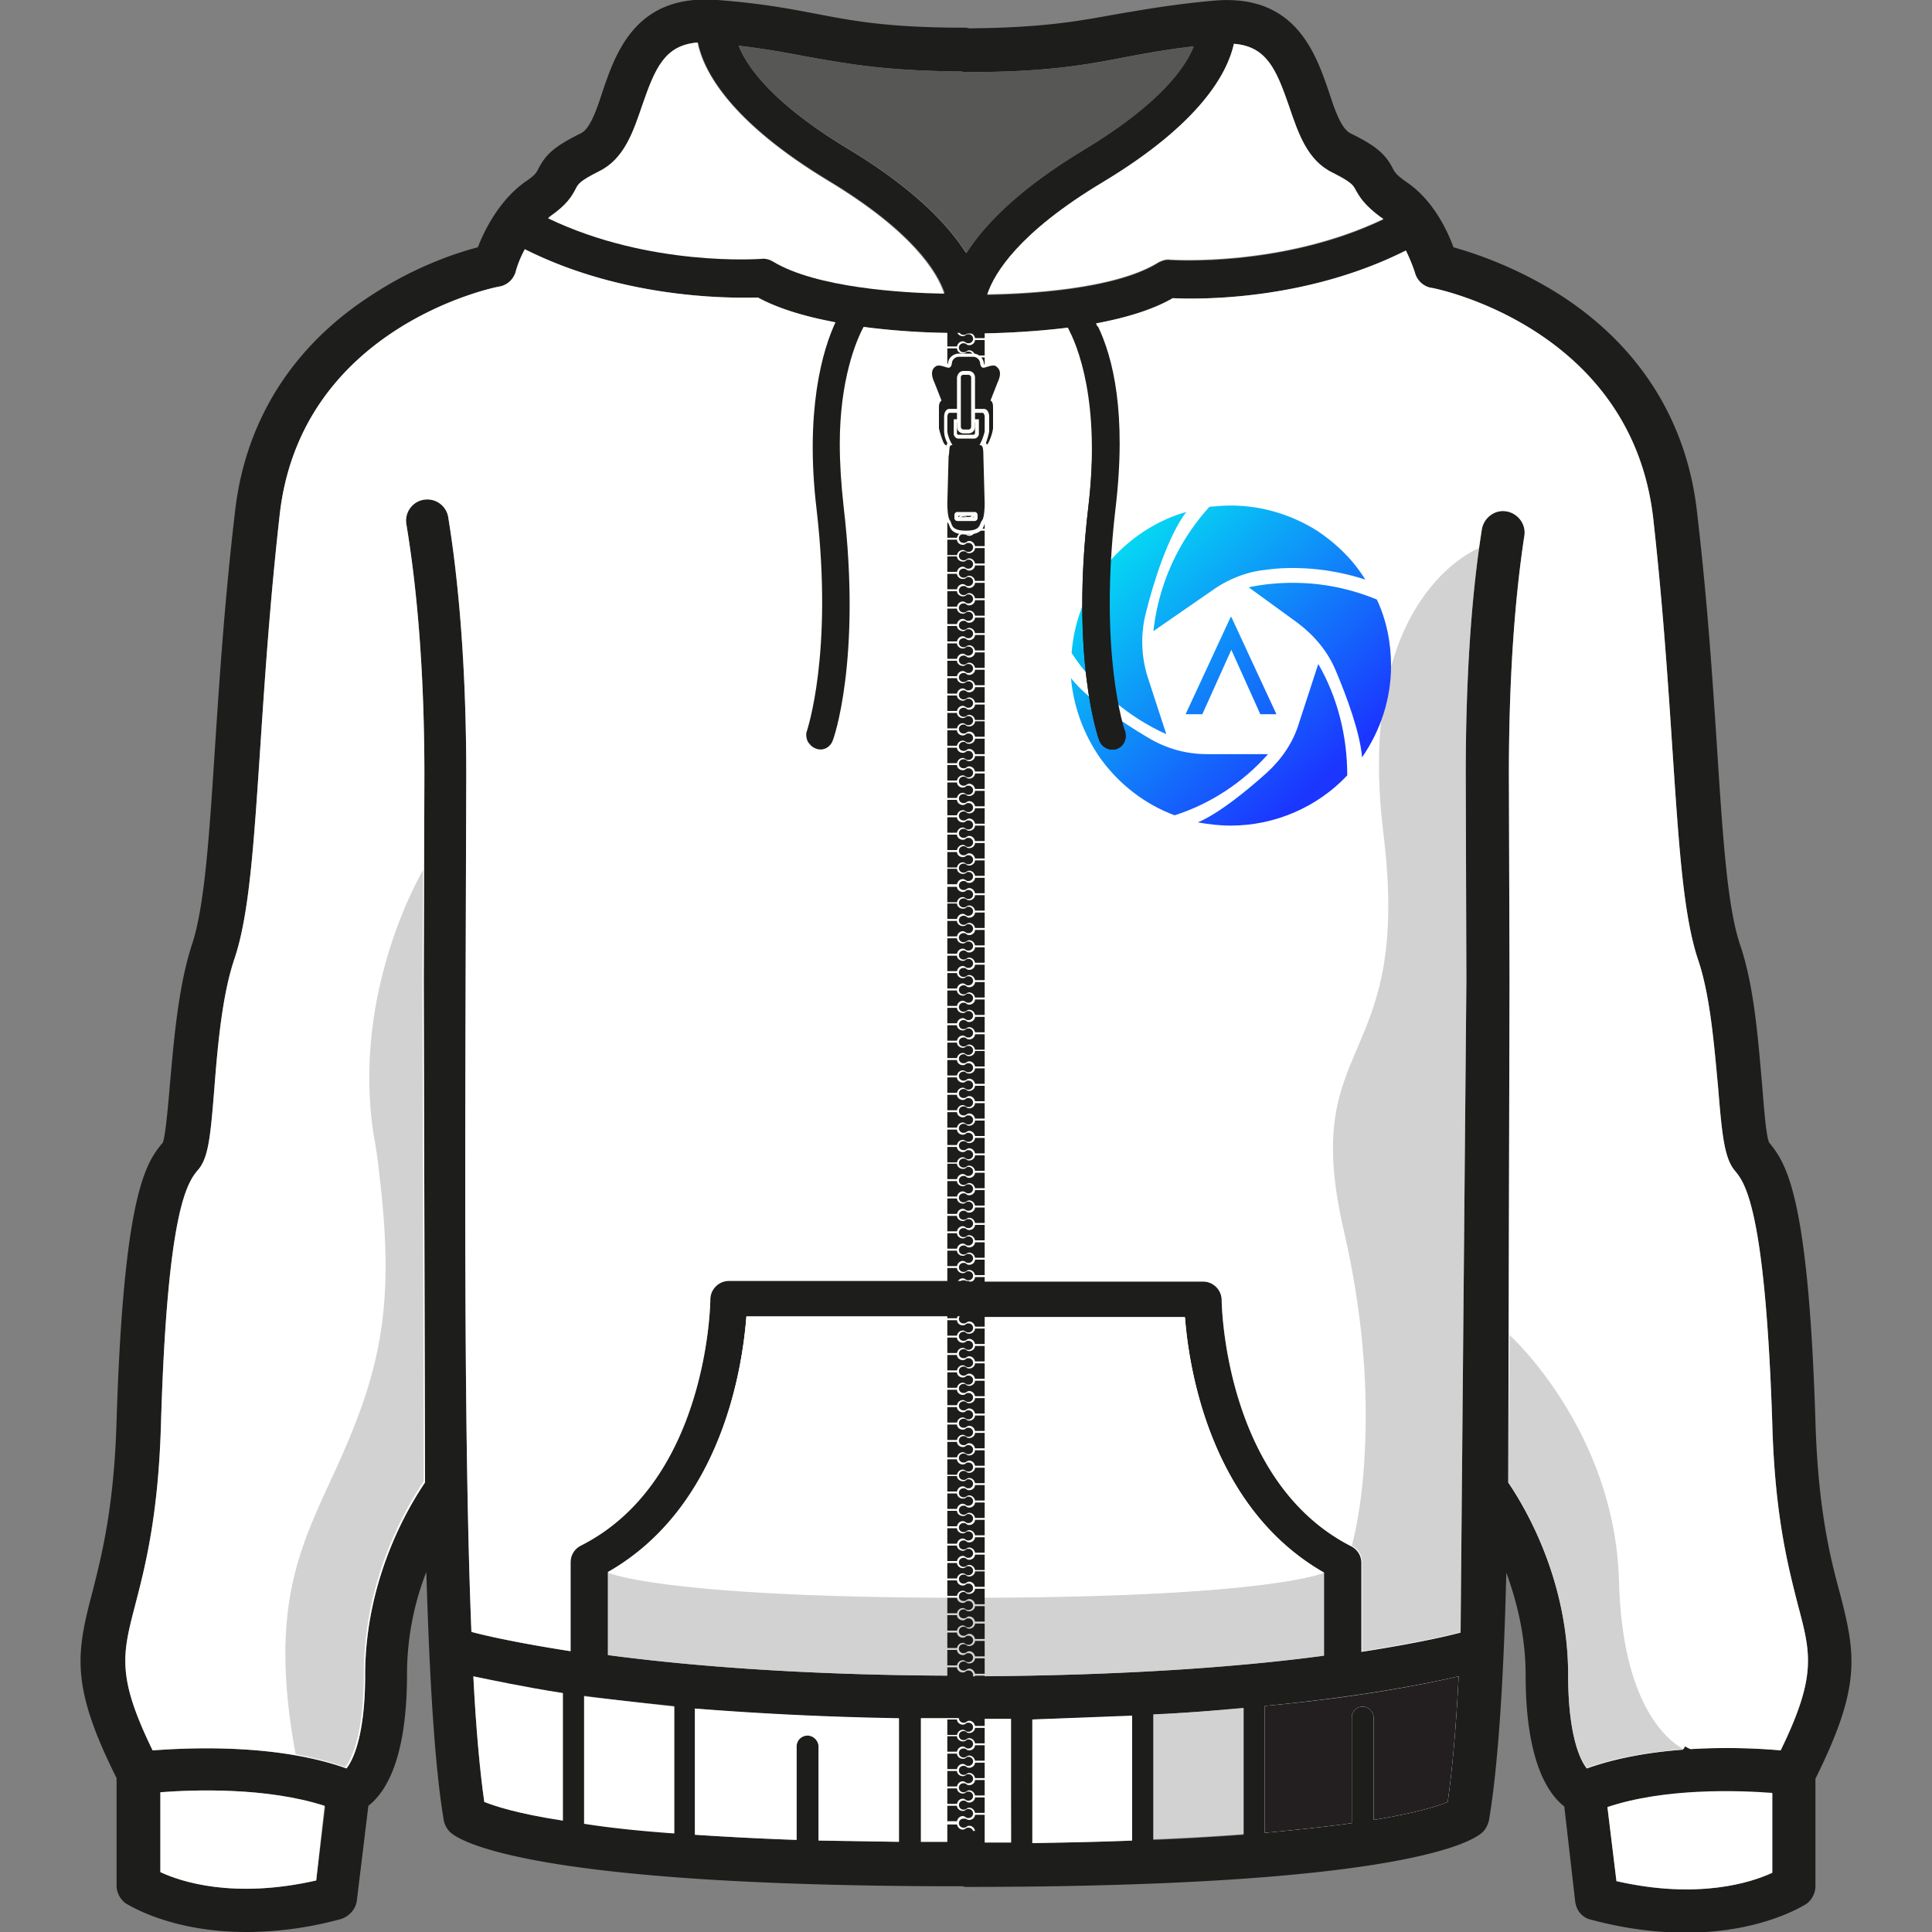
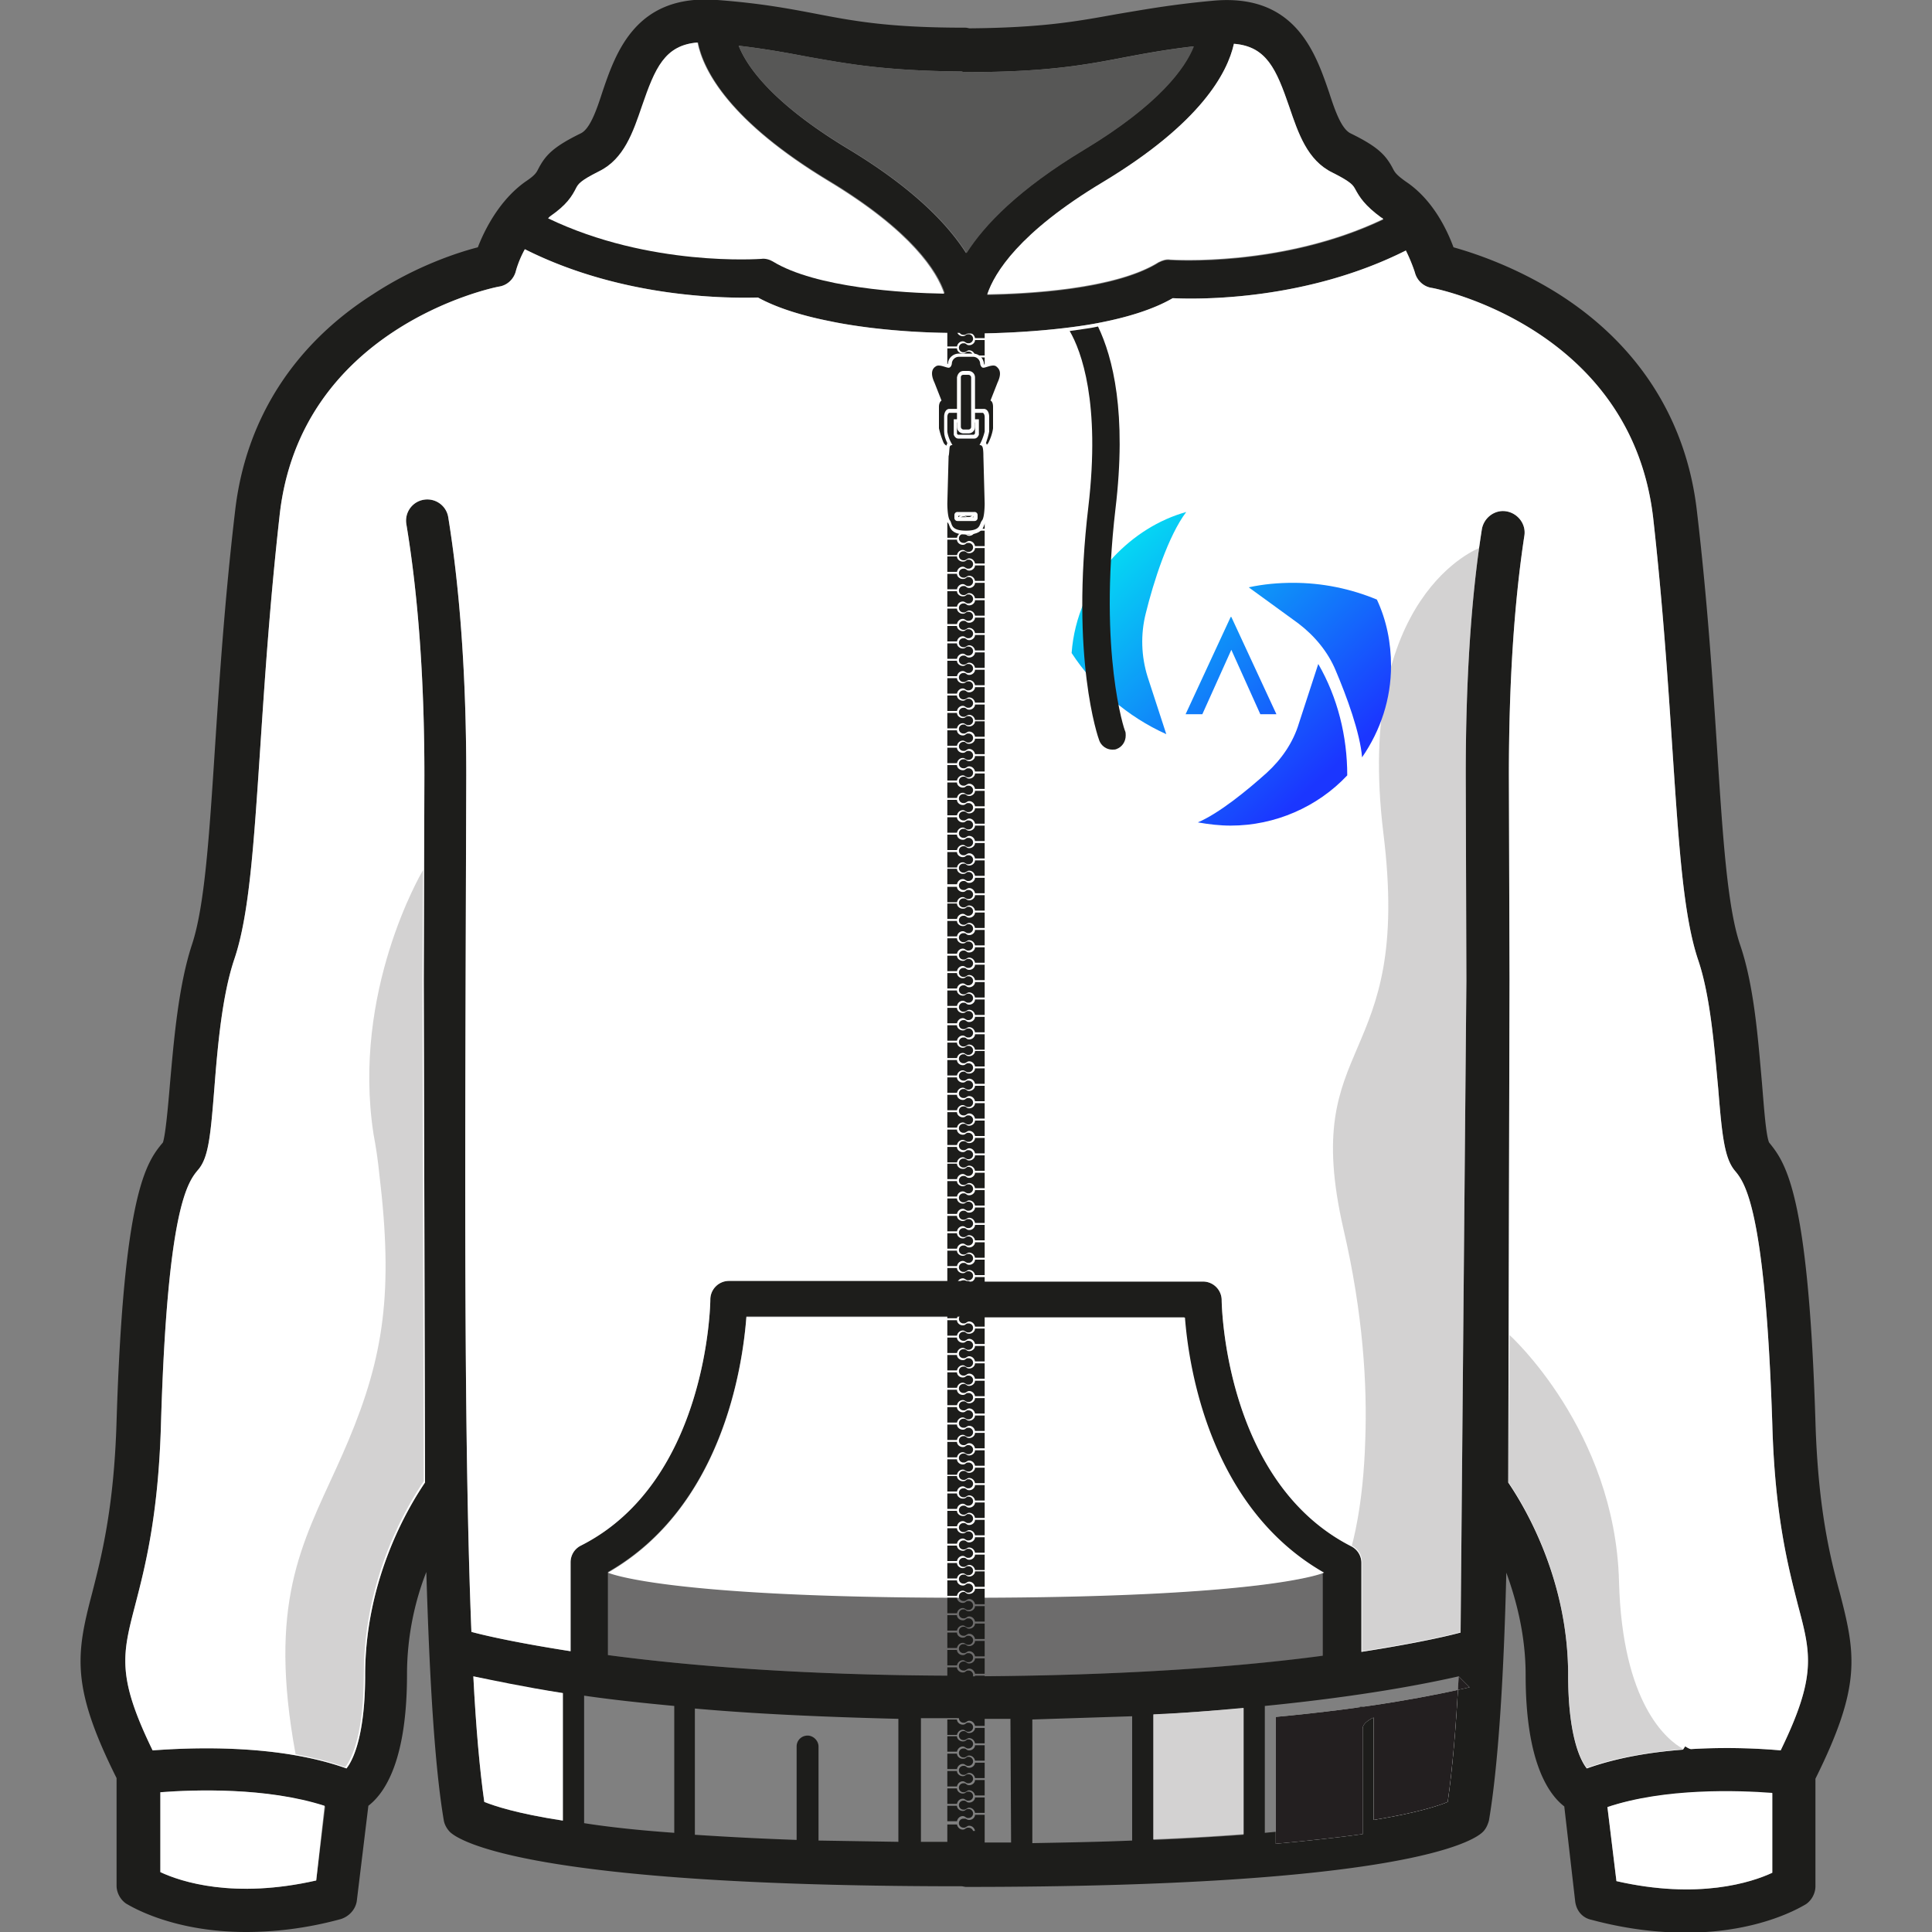
<svg xmlns="http://www.w3.org/2000/svg" xmlns:xlink="http://www.w3.org/1999/xlink" viewBox="0 0 300 300">
  <rect x="0" y="0" width="300" height="300" fill="#808080" stroke="none" />
  <style>.I{fill:#fff}.J{fill-rule:evenodd}.K{fill:#1d1d1b}.L{enable-background:new}.M{fill:#231f20}</style>
  <g class="K">
    <path d="M149.4 51.5h-.9c-2.4 0-7.6-.1-13.2-.8 3.6.4 8.5.8 14.7.8-.2.1-.4 0-.6 0zm0 0h-.9c-2.4 0-7.6-.1-13.2-.8 3.6.4 8.5.8 14.7.8-.2.1-.4 0-.6 0zm0 0h-.9c-2.4 0-7.6-.1-13.2-.8 3.6.4 8.5.8 14.7.8-.2.1-.4 0-.6 0z" />
    <path d="M285.7 247.4c-1.5-5.5-3.4-13.1-3.8-26.7-1.1-35.4-4.6-40.1-7.2-43.3-.5-1.2-.8-5.6-1.1-9.2-.6-6.7-1.2-15.1-3.4-21.5-2-5.9-2.7-16.9-3.6-30.9-.7-10.7-1.5-22.8-3.1-36.4-1.6-14.1-9-25.8-21.4-33.7-6.8-4.3-13.2-6.4-16.4-7.3-1-2.7-3.2-7.4-7.4-10.2-1.4-1-1.7-1.4-2-2-1.1-2.1-2.3-3.4-6.6-5.5-1.4-.7-2.4-3.5-3.3-6.3C204.3 8.3 201.2-1 188.5.1c-6.6.6-10.9 1.4-15.1 2.1-6.1 1.1-11.4 2.1-22.8 2.2-.2 0-.4-.1-.7-.1-11.8 0-17.2-1-23.4-2.2-4.2-.8-8.5-1.6-15.1-2.1-12.7-1-15.8 8.2-17.9 14.4-.9 2.8-1.9 5.6-3.3 6.3-4.3 2.1-5.5 3.4-6.6 5.5-.3.6-.5 1-2 2-4.1 2.9-6.4 7.6-7.4 10.2-3.1.8-9.6 2.9-16.3 7.3-12.4 7.9-19.8 19.6-21.4 33.7-1.6 13.6-2.4 25.7-3.1 36.4-.9 13.9-1.6 24.9-3.6 30.9-2.1 6.4-2.8 14.8-3.4 21.5-.3 3.6-.7 8-1.1 9.2-2.6 3.1-6.1 7.8-7.2 43.3-.4 13.6-2.4 21.2-3.8 26.7-2.5 9.5-3.3 14.5 3.8 28.7v16.7c0 1.1.6 2.2 1.5 2.8.4.2 6.9 4.4 18.6 4.4 4.2 0 9.2-.5 14.7-2 1.3-.4 2.3-1.5 2.5-2.8l1.8-14.8c2.6-2 6-7.1 6-20.4 0-6.1 1.3-11.6 3-15.9.5 16.7 1.3 30.2 2.7 38.5.1.7.5 1.4 1 1.9 1.5 1.4 12.6 8.4 79.4 8.4.2 0 .5.1.7.1 67.4 0 78.5-7 80.1-8.4.6-.5.9-1.2 1.1-1.9 1.4-8.2 2.3-21.8 2.7-38.5 1.6 4.4 3 9.8 3 15.9 0 13.2 3.4 18.4 6 20.4l1.7 14.8c.2 1.4 1.1 2.5 2.5 2.8 5.6 1.5 10.5 2 14.7 2 11.7 0 18.2-4.2 18.6-4.4.9-.6 1.5-1.7 1.5-2.8v-16.7c7.1-14.3 6.3-19.2 3.8-28.8zM191.6 6.8c5.1.4 6.6 4 8.6 9.8 1.4 4.1 2.8 8.3 6.7 10.2 3 1.5 3.2 2 3.5 2.5.7 1.3 1.5 2.6 4.1 4.5l.3.3c-15.7 7.5-32.9 6.3-33.1 6.3-.6-.1-1.2.1-1.8.4-6.7 4.2-20.4 4.9-26.6 5 1.1-3.3 4.9-9.6 17.9-17.4 15.3-9.3 19.4-17.1 20.4-21.6zm-66.3 2c6.2 1.1 12 2.2 24 2.3.2.1.5.1.7.1 12.4 0 18.4-1.1 24.6-2.3 3.2-.6 6.4-1.2 10.7-1.7-1.3 3.3-5.3 9-17.1 16.1-10.1 6.1-15.4 11.6-18.2 16-2.8-4.4-8.1-10-18.2-16.1C120 16.1 116 10.4 114.7 7.1c4.2.5 7.5 1.1 10.6 1.7zM85.5 33.6c2.6-1.8 3.4-3.1 4.1-4.5.3-.5.5-1 3.5-2.5 3.9-1.9 5.3-6.1 6.7-10.2 2-5.8 3.5-9.4 8.6-9.8.9 4.5 5.1 12.3 20.4 21.5 12.9 7.8 16.8 14.1 17.9 17.4-6.3-.1-19.9-.9-26.6-5-.5-.3-1.2-.5-1.8-.4-.2 0-17.3 1.3-33.1-6.3.1 0 .2-.1.3-.2zM49.1 292c-12.8 2.9-21 .2-24.2-1.3v-12.4c5.2-.4 16.6-.8 25.6 2.2L49.1 292zm38.3-9.3c-7.2-1.1-10.7-2.3-12.2-2.9-.7-4.9-1.3-11.6-1.7-19.5 3 .7 7.6 1.7 13.9 2.6v19.8h0zm17.3 1.9c-5.6-.4-10.2-.9-14-1.5v-19.8c4.1.6 8.7 1.1 14 1.6v19.7zM94.4 257v-12.9c17.7-10.1 20.9-31.8 21.5-39.7h33.4c.2.1.4.1.6.1h34c.6 7.9 3.8 29.5 21.5 39.7v12.9c-12.7 1.7-30.8 3.1-54.9 3.2-.2 0-.4-.1-.7-.1-24.3 0-42.6-1.5-55.4-3.2zm45.2 29l-12.5-.2v-14.6c0-.9-.8-1.7-1.7-1.7s-1.7.7-1.7 1.7v14.5a501.89 501.89 0 0 1-15.8-.8v-19.6c8.9.8 19.4 1.3 31.6 1.6V286zm17.4.1h-6.3c-.2 0-.4-.1-.7-.1h-7v-19.2h6.3c.2 0 .5.1.7.1h6.9l.1 19.2h0zm18.8-.3c-4.7.2-9.9.3-15.5.4V267l15.5-.5v19.3zm17.3-.9a401.79 401.79 0 0 1-14 .8v-19.4l14-1v19.6zm31.7-5.1c-1.4.6-4.8 1.7-11.5 2.8v-15.9c0-.9-.8-1.7-1.7-1.7s-1.7.7-1.7 1.7v16.4c-3.6.5-8.1 1-13.5 1.5v-19.7c15.1-1.5 24.8-3.4 30.1-4.6-.4 7.9-1 14.6-1.7 19.5zm50.4 11c-3.2 1.5-11.5 4.2-24.2 1.3l-1.4-11.5c9-2.9 20.3-2.5 25.6-2.1v12.3zm1.3-19c-5.5-.5-19.2-1.1-30.1 2.8-1.2-1.5-2.9-5.6-2.9-14.5 0-15.2-7-26.5-9.3-29.9l.2-78-.1-31.8c0-14.2.8-26.7 2.4-37.2.3-1.8-1-3.5-2.8-3.8s-3.5 1-3.8 2.8c-1.7 10.8-2.5 23.6-2.5 38.2l.1 31.9-.9 101.2c-2.6.7-7.7 1.8-15.4 3v-13.8c0-1.1-.6-2.1-1.6-2.6-19.8-10.1-20.1-38-20.1-38.2 0-1.6-1.3-2.9-2.9-2.9h-36.2c-.2-.1-.4-.1-.6-.1h-36.8c-1.6 0-2.9 1.3-2.9 2.9 0 .3-.3 28.2-20.1 38.2-1 .5-1.6 1.5-1.6 2.6v13.8c-7.7-1.2-12.8-2.3-15.4-3-1.1-27.2-1-65.8-.9-101.2l.1-31.8c0-15.4-1-29-2.8-40.1-.3-1.8-2-3-3.8-2.7s-3 2-2.7 3.8c1.8 10.8 2.8 23.9 2.8 39l-.1 31.8.2 78c-2.3 3.4-9.3 14.7-9.3 29.9 0 8.9-1.7 13-2.9 14.5-10.9-3.9-24.7-3.2-30.1-2.8-5.6-11.5-4.7-14.9-2.7-22.6 1.5-5.8 3.6-13.8 4-28.2 1-33.7 4.2-37.5 5.8-39.4s1.9-5.3 2.5-12.8c.5-6.4 1.2-14.3 3.1-19.9 2.3-6.8 3-17.6 4-32.6.7-10.6 1.5-22.7 3-36.1C46.5 51 76.3 44.7 77.5 44.5c1.3-.2 2.3-1.2 2.6-2.4 0 0 .4-1.6 1.4-3.4 15.5 7.8 32.1 7.6 36.2 7.5 3.1 1.7 7.2 2.9 11.3 3.7 0 0 2.2.5 6.2 1a112.72 112.72 0 0 0 13.2.8h.9c.2 0 .4.1.5.1 13.1 0 21-1.7 21-1.7 4.1-.8 8.2-2 11.3-3.8 4.1.2 20.7.4 36.2-7.4.9 1.8 1.4 3.4 1.4 3.4.3 1.2 1.3 2.2 2.6 2.4s31 6.5 34.4 35.7c1.5 13.4 2.3 25.5 3 36.1 1 15 1.7 25.8 4 32.6 1.9 5.6 2.5 13.6 3.1 19.9.6 7.5 1 10.9 2.6 12.8 1.5 1.8 4.7 5.7 5.8 39.3.4 14.4 2.5 22.3 4 28.2 2 7.5 2.9 11-2.7 22.5z" />
  </g>
  <path d="M214.8 34c-15.7 7.5-32.9 6.3-33.1 6.3-.6-.1-1.2.1-1.8.4-6.7 4.2-20.4 4.9-26.6 5 1.1-3.3 4.9-9.6 17.9-17.4 15.3-9.2 19.4-17 20.4-21.5 5.1.4 6.6 4 8.6 9.8 1.4 4.1 2.8 8.3 6.7 10.2 3 1.5 3.2 2 3.5 2.5.7 1.3 1.5 2.6 4.1 4.5.1 0 .2.1.3.2z" class="I" />
  <path d="M185.4 7.2c-1.3 3.3-5.3 9-17.1 16.1-10.1 6.1-15.4 11.6-18.2 16-2.8-4.4-8.1-10-18.2-16.1C120 16.1 116 10.4 114.7 7.1c4.3.5 7.5 1.1 10.7 1.7 6.2 1.1 12 2.2 24 2.3.2.1.5.1.7.1 12.4 0 18.4-1.1 24.6-2.3 3.1-.6 6.4-1.2 10.7-1.7z" fill="#575756" />
  <g class="I">
    <path d="M146.6 45.6c-6.3-.1-19.9-.9-26.6-5-.5-.3-1.2-.5-1.8-.4-.2 0-17.3 1.3-33.1-6.3l.3-.3c2.6-1.8 3.4-3.1 4.1-4.5.3-.5.5-1 3.5-2.5 3.9-1.9 5.3-6.1 6.7-10.2 2-5.8 3.5-9.4 8.6-9.8.9 4.5 5.1 12.3 20.3 21.5 13.1 7.9 16.9 14.2 18 17.5zm128.6 232.8v12.4c-3.2 1.5-11.5 4.2-24.2 1.3l-1.4-11.5c8.9-3 20.3-2.6 25.6-2.2zm-224.8 2L49.1 292c-12.8 2.9-21 .2-24.2-1.3v-12.4c5.2-.4 16.5-.8 25.5 2.1zm37-17.5v19.8c-7.2-1.1-10.7-2.3-12.2-2.9-.7-4.9-1.3-11.6-1.7-19.5 3 .6 7.6 1.6 13.9 2.6z" />
    <use xlink:href="#H" />
    <path d="M193.1 265.2v19.6a401.79 401.79 0 0 1-14 .8v-19.4c5.1-.2 9.7-.6 14-1z" />
  </g>
  <g class="M L">
    <use xlink:href="#H" opacity=".2" />
    <path d="M193.1 265.2v19.6a401.79 401.79 0 0 1-14 .8v-19.4c5.1-.2 9.7-.6 14-1z" opacity=".2" />
  </g>
-   <path d="M175.8 266.4v19.4c-4.7.2-9.9.3-15.5.4V267l15.5-.6zm-18.8.5v19.2h-6.3c-.2 0-.4-.1-.7-.1h-7v-19.2h6.3c.2 0 .5.1.7.1h7zm-52.3-1.9v19.7c-5.6-.4-10.2-.9-14-1.5v-19.8l14 1.6zm34.9 1.8V286l-12.5-.2v-14.6c0-.9-.8-1.7-1.7-1.7s-1.7.7-1.7 1.7v14.5a501.89 501.89 0 0 1-15.8-.8v-19.6c9 .7 19.5 1.3 31.7 1.5zm66-22.6v12.9c-12.7 1.7-30.8 3.1-54.9 3.2-.2 0-.4-.1-.7-.1-24.4 0-42.8-1.5-55.6-3.2v-12.9c17.7-10.1 20.9-31.8 21.5-39.7h33.5c.2.1.4.1.6.1h34c.6 7.9 3.9 29.6 21.6 39.7z" class="I" />
  <path d="M205.6 244.2v12.9c-12.7 1.7-30.8 3.1-54.9 3.2-.2 0-.4-.1-.7-.1-24.4 0-42.8-1.5-55.6-3.2v-12.9s8.4 3.9 55.6 3.9c47.1.1 55.6-3.8 55.6-3.8z" opacity=".2" class="L M" />
  <path d="M205.6 244.2s-8.4 3.9-55.6 3.9-55.6-3.9-55.6-3.9c17.7-10.1 20.9-31.8 21.5-39.7h33.5c.2.1.4.1.6.1h34c.6 7.8 3.9 29.5 21.6 39.6zm70.9 27.6c-5.5-.5-19.2-1.1-30.1 2.8-1.2-1.5-2.9-5.6-2.9-14.5 0-15.2-7-26.5-9.3-29.9l.2-78-.1-31.8c0-14.2.8-26.7 2.4-37.2.3-1.8-1-3.5-2.8-3.8s-3.5 1-3.8 2.8c-1.7 10.8-2.5 23.6-2.5 38.2l.1 31.9-.9 101.2c-2.6.7-7.7 1.8-15.4 3v-13.8c0-1.1-.6-2.1-1.6-2.6-19.8-10.1-20.1-38-20.1-38.2 0-1.6-1.3-2.9-2.9-2.9h-36.2c-.2-.1-.4-.1-.6-.1h-36.8c-1.6 0-2.9 1.3-2.9 2.9 0 .3-.3 28.2-20.1 38.2-1 .5-1.6 1.5-1.6 2.6v13.8c-7.7-1.2-12.8-2.3-15.4-3-1.1-27.2-1-65.8-.9-101.2l.1-31.8c0-15.4-1-29-2.8-40.1-.3-1.8-2-3-3.8-2.7s-3 2-2.7 3.8c1.8 10.8 2.8 23.9 2.8 39l-.1 31.8.2 78c-2.3 3.4-9.3 14.7-9.3 29.9 0 8.9-1.7 13-2.9 14.5-10.9-3.9-24.7-3.2-30.1-2.8-5.6-11.5-4.7-14.9-2.7-22.6 1.5-5.8 3.6-13.8 4-28.2 1-33.7 4.2-37.5 5.8-39.4s1.9-5.3 2.5-12.8c.5-6.4 1.2-14.3 3.1-19.9 2.3-6.8 3-17.6 4-32.6.7-10.6 1.5-22.7 3-36.1C46.5 51 76.3 44.7 77.5 44.5c1.3-.2 2.3-1.2 2.6-2.4 0 0 .4-1.6 1.4-3.4 15.5 7.8 32.1 7.6 36.2 7.5 3.1 1.7 7.2 2.9 11.3 3.7 0 0 2.2.5 6.2 1a112.72 112.72 0 0 0 13.2.8h.9c.2 0 .4.1.5.1 13.1 0 21-1.7 21-1.7 4.1-.8 8.2-2 11.3-3.8 4.1.2 20.7.4 36.2-7.4.9 1.8 1.4 3.4 1.4 3.4.3 1.2 1.3 2.2 2.6 2.4s31 6.5 34.4 35.7c1.5 13.4 2.3 25.5 3 36.1 1 15 1.7 25.8 4 32.6 1.9 5.6 2.5 13.6 3.1 19.9.6 7.5 1 10.9 2.6 12.8 1.5 1.8 4.7 5.7 5.8 39.3.4 14.4 2.5 22.3 4 28.2 2 7.5 2.9 11-2.7 22.5z" class="I" />
  <g class="M">
    <path d="M261.4 271.6c-4.9.4-10.2 1.2-15 2.9-1.2-1.5-2.9-5.6-2.9-14.5 0-15.2-7-26.5-9.3-29.9l.2-22.8s16.4 14.8 17 38.3c.5 18.9 7.4 24.6 10 26zM65.8 230c-2.3 3.4-9.3 14.7-9.3 29.9 0 8.9-1.7 13-2.9 14.5-2.5-.9-5.1-1.5-7.7-2-4.3-23.4.9-32.5 6.4-44.6.6-1.3 1.2-2.7 1.8-4.1 5.5-13.1 7-23.1 4.8-41.4-.2-2-.5-4.1-.9-6.2-3.4-22.1 7.4-40.5 7.7-41h0l-.1 16.9.2 78zM229.7 85.1l-.1 1.1v.2c-1.3 9.8-1.9 21.2-1.9 33.9l.1 31.9-.9 101.2c-2.6.7-7.7 1.8-15.4 3v-13.8c0-1.1-.6-2.1-1.6-2.6 0 0 1.8-5.9 2.1-16.5.3-8.3-.3-19.4-3.4-32.7-6.9-30.2 10.8-24.6 6.2-61.5-4.5-37 14.9-44.2 14.9-44.2z" opacity=".2" class="L" />
    <path d="M65.7 135h0 0z" />
  </g>
  <path d="M262.4 272.1s-.4-.1-1-.5" fill="none" stroke="#1d1d1b" stroke-miterlimit="10" />
  <linearGradient id="A" gradientUnits="userSpaceOnUse" x1="216.902" y1="109.904" x2="177.089" y2="67.314">
    <stop offset="0" stop-color="#1b36ff" />
    <stop offset="1" stop-color="#00fcf1" />
  </linearGradient>
  <path d="M211.5 117.6c-.3-3.8-2.4-9.5-4.1-13.5-1.2-2.9-3.3-5.4-5.8-7.3l-7.7-5.6c2.3-.5 4.6-.7 6.9-.7 4.5 0 8.9.9 13 2.6 1.5 3.2 2.2 6.7 2.2 10.3 0 5.1-1.6 10-4.5 14.2z" fill="url(#A)" />
  <linearGradient id="B" gradientUnits="userSpaceOnUse" x1="213.629" y1="112.963" x2="173.817" y2="70.373">
    <stop offset="0" stop-color="#1b36ff" />
    <stop offset="1" stop-color="#00fcf1" />
  </linearGradient>
-   <path d="M179.1 98c.8-7.2 3.8-13.9 8.7-19.3 1.1-.1 2.2-.2 3.3-.2 4.8 0 9.4 1.4 13.4 3.9 3 2 5.6 4.5 7.5 7.6a36.57 36.57 0 0 0-11.3-1.8c-1.5 0-2.9.1-4.3.3-2.8.3-5.6 1.4-7.9 3l-9.4 6.5z" fill="url(#B)" />
  <linearGradient id="C" gradientUnits="userSpaceOnUse" x1="204.197" y1="121.78" x2="164.384" y2="79.19">
    <stop offset="0" stop-color="#1b36ff" />
    <stop offset="1" stop-color="#00fcf1" />
  </linearGradient>
  <path d="M181.1 114c-6-2.7-11.1-7.1-14.7-12.6.4-5.5 2.7-10.8 6.5-14.9 3.1-3.3 7-5.8 11.3-7-2.8 3.7-5.1 10.9-6.3 15.8-.8 3.2-.7 6.6.3 9.8l2.9 8.9z" fill="url(#C)" />
  <linearGradient id="D" gradientUnits="userSpaceOnUse" x1="195.431" y1="129.975" x2="155.618" y2="87.384">
    <stop offset="0" stop-color="#1b36ff" />
    <stop offset="1" stop-color="#00fcf1" />
  </linearGradient>
-   <path d="M182.4 126.6c-4.6-1.7-8.6-4.8-11.5-8.8-2.6-3.7-4.2-8-4.6-12.5 2.5 3.2 8 6.9 11.9 9.2 2.8 1.7 5.9 2.6 9.2 2.6h9.5c-3.9 4.4-8.9 7.7-14.5 9.5z" fill="url(#D)" />
  <linearGradient id="E" gradientUnits="userSpaceOnUse" x1="202.71" y1="123.171" x2="162.897" y2="80.581">
    <stop offset="0" stop-color="#1b36ff" />
    <stop offset="1" stop-color="#00fcf1" />
  </linearGradient>
  <path d="M191.1 128.2c-1.7 0-3.4-.2-5.1-.5 3.3-1.4 7.7-5 10.7-7.7 2.3-2.1 4.1-4.7 5-7.7l3-9.2c3 5.2 4.5 11.2 4.5 17.3h0c-4.6 4.9-11.2 7.8-18.1 7.8z" fill="url(#E)" />
  <linearGradient id="F" gradientUnits="userSpaceOnUse" x1="204.58" y1="121.423" x2="164.767" y2="78.832">
    <stop offset="0" stop-color="#1b36ff" />
    <stop offset="1" stop-color="#00fcf1" />
  </linearGradient>
  <path d="M198.2 110.9l-7-15.1h-.1l-7 15.1h2.6l4.5-10 4.5 10h2.5" fill="url(#F)" />
  <g class="K">
    <path d="M173.4 116.3c-.2.1-.4.1-.7.1-.9 0-1.7-.6-2-1.4-.2-.5-4.5-12.8-1.7-36.3 1.9-16.2-1.1-24.2-2.9-27.3 2.1-.3 3.6-.5 4.4-.7 2.3 4.8 4.5 13.4 2.7 28.4-2.6 22.3 1.4 34.3 1.5 34.4.1.2.1.5.1.7 0 1-.6 1.8-1.4 2.1z" />
-     <path d="M174.8 114.3c0 .9-.5 1.7-1.4 2-.2.1-.4.1-.7.1-.9 0-1.7-.6-2-1.4-.2-.5-4.5-12.8-1.7-36.3 1.9-16.2-1.6-25.1-3.4-28.2 2.1-.3 3.6-.5 4.4-.7 2.3 4.8 4.9 14.4 3.1 29.4-2.6 22.3 1.4 34.3 1.5 34.4.1.3.2.5.2.7zM131 78.7c2.8 23.8-1.6 36.2-1.7 36.3-.4 1.1-1.6 1.7-2.7 1.2-.5-.2-.9-.6-1.2-1.1-.2-.5-.3-1.1-.1-1.6 0-.1 4.1-11.9 1.5-34.4-1.8-15 .8-24.7 3.1-29.4.8.2 2.3.4 4.4.7-1.4 2.4-3.9 8.7-3.9 18.5 0 3 .2 6.2.6 9.8z" />
    <path d="M149.5 52.2c-.5 0-.9-.4-.9-.8h-1.5v2.4h1.5c.1-.5.5-.8.9-.8.3 0 .4.2.7.3h.2a.68.68 0 1 0 0-1.4h-.2c-.3.1-.3.3-.7.3h0zm1-1.3c.5 0 .9-.4.9-.8h1.5v2.4h-1.5c-.1-.5-.5-.8-.9-.8-.3 0-.4.2-.7.3h-.2a.68.68 0 1 1 0-1.4h.2c.3.1.3.3.7.3h0zm0 2.7c.5 0 .9-.4.9-.8h1.5v2.4h-1.5c-.1-.5-.5-.8-.9-.8-.3 0-.4.2-.7.3h-.2a.68.68 0 1 1 0-1.4h.2c.3.1.3.3.7.3h0zm-1 1.3c-.5 0-.9-.4-.9-.8h-1.5v2.4h1.5c.1-.5.5-.8.9-.8.3 0 .4.2.7.3h.2a.68.68 0 1 0 0-1.4h-.2c-.3.1-.3.3-.7.3h0zm0 2.7c-.5 0-.9-.4-.9-.8h-1.5v2.4h1.5c.1-.5.5-.8.9-.8.3 0 .4.2.7.3h.2a.68.68 0 1 0 0-1.4h-.2c-.3.1-.3.3-.7.3h0zm1-1.3c.5 0 .9-.4.9-.8h1.5v2.4h-1.5c-.1-.5-.5-.8-.9-.8-.3 0-.4.2-.7.3h-.2a.68.68 0 1 1 0-1.4h.2c.3.1.3.3.7.3h0zm0 2.7c.5 0 .9-.4.9-.8h1.5v2.4h-1.5c-.1-.5-.5-.8-.9-.8-.3 0-.4.2-.7.3h-.2a.68.68 0 1 1 0-1.4h.2c.3.1.3.3.7.3h0zm-1 1.3c-.5 0-.9-.4-.9-.8h-1.5v2.4h1.5c.1-.5.5-.8.9-.8.3 0 .4.2.7.3h.2a.68.68 0 1 0 0-1.4h-.2c-.3.1-.3.3-.7.3h0zm0 2.7c-.5 0-.9-.4-.9-.8h-1.5v2.4h1.5c.1-.5.5-.8.9-.8.3 0 .4.2.7.3h.2a.68.68 0 1 0 0-1.4h-.2c-.3.1-.3.3-.7.3h0zm1-1.3c.5 0 .9-.4.9-.8h1.5v2.4h-1.5c-.1-.5-.5-.8-.9-.8-.3 0-.4.2-.7.3h-.2a.68.68 0 1 1 0-1.4h.2c.3.1.3.3.7.3h0zm0 2.6c.5 0 .9-.4.9-.8h1.5v2.4h-1.5c-.1-.5-.5-.8-.9-.8-.3 0-.4.2-.7.3h-.2a.68.68 0 1 1 0-1.4h.2c.3.2.3.3.7.3h0zm-1 1.4c-.5 0-.9-.4-.9-.8h-1.5v2.4h1.5c.1-.5.5-.8.9-.8.3 0 .4.2.7.3h.2a.68.68 0 1 0 0-1.4h-.2c-.3.1-.3.3-.7.3h0zm0 2.7c-.5 0-.9-.4-.9-.8h-1.5V70h1.5c.1-.5.5-.8.9-.8.3 0 .4.2.7.3h.2a.68.68 0 1 0 0-1.4h-.2c-.3.1-.3.3-.7.3h0zm1-1.4c.5 0 .9-.4.9-.8h1.5v2.4h-1.5c-.1-.5-.5-.8-.9-.8-.3 0-.4.2-.7.3h-.2a.68.68 0 1 1 0-1.4h.2c.3.2.3.3.7.3h0zm0 2.7c.5 0 .9-.4.9-.8h1.5v2.4h-1.5c-.1-.5-.5-.8-.9-.8-.3 0-.4.2-.7.3h-.2a.68.68 0 1 1 0-1.4h.2c.3.1.3.3.7.3h0zm-1 1.4c-.5 0-.9-.4-.9-.8h-1.5v2.4h1.5c.1-.5.5-.8.9-.8.3 0 .4.2.7.3h.2a.68.68 0 1 0 0-1.4h-.2c-.3.1-.3.3-.7.3h0zm0 2.7c-.5 0-.9-.4-.9-.8h-1.5v2.4h1.5c.1-.5.5-.8.9-.8.3 0 .4.2.7.3h.2a.68.68 0 1 0 0-1.4h-.2c-.3.1-.3.3-.7.3h0zm1-1.4c.5 0 .9-.4.9-.8h1.5V74h-1.5c-.1-.5-.5-.8-.9-.8-.3 0-.4.2-.7.3h-.2a.68.68 0 1 1 0-1.4h.2c.3.1.3.3.7.3h0zm0 2.7c.5 0 .9-.4.9-.8h1.5v2.4h-1.5c-.1-.5-.5-.8-.9-.8-.3 0-.4.2-.7.3h-.2a.68.68 0 1 1 0-1.4h.2c.3.1.3.3.7.3h0zm-1 1.4c-.5 0-.9-.4-.9-.8h-1.5V78h1.5c.1-.5.5-.8.9-.8.3 0 .4.2.7.3h.2a.68.68 0 1 0 0-1.4h-.2c-.3.2-.3.4-.7.4h0zm0 2.7c-.5 0-.9-.4-.9-.8h-1.5v2.4h1.5c.1-.5.5-.8.9-.8.3 0 .4.2.7.3h.2a.68.68 0 1 0 0-1.4h-.2c-.3.1-.3.3-.7.3h0zm1-1.4c.5 0 .9-.4.9-.8h1.5v2.4h-1.5c-.1-.5-.5-.8-.9-.8-.3 0-.4.2-.7.3h-.2a.68.68 0 1 1 0-1.4h.2c.3.1.3.3.7.3h0zm0 2.7c.5 0 .9-.4.9-.8h1.5v2.4h-1.5c-.1-.5-.5-.8-.9-.8-.3 0-.4.2-.7.3h-.2a.68.68 0 1 1 0-1.4h.2c.3.1.3.3.7.3h0zm-1 1.4c-.5 0-.9-.4-.9-.8h-1.5v2.4h1.5c.1-.5.5-.8.9-.8.3 0 .4.2.7.3h.2a.68.68 0 1 0 0-1.4h-.2c-.3.1-.3.3-.7.3h0zm0 2.7c-.5 0-.9-.4-.9-.8h-1.5v2.4h1.5c.1-.5.5-.8.9-.8.3 0 .4.2.7.3h.2a.68.68 0 1 0 0-1.4h-.2c-.3.1-.3.3-.7.3h0zm1-1.4c.5 0 .9-.4.9-.8h1.5v2.4h-1.5c-.1-.5-.5-.8-.9-.8-.3 0-.4.2-.7.3h-.2a.68.68 0 1 1 0-1.4h.2c.3.1.3.3.7.3h0zm0 2.7c.5 0 .9-.4.9-.8h1.5v2.4h-1.5c-.1-.5-.5-.8-.9-.8-.3 0-.4.2-.7.3h-.2a.68.68 0 1 1 0-1.4h.2c.3.1.3.3.7.3h0zm-1 1.3c-.5 0-.9-.4-.9-.8h-1.5v2.4h1.5c.1-.5.5-.8.9-.8.3 0 .4.2.7.3h.2a.68.68 0 1 0 0-1.4h-.2c-.3.2-.3.3-.7.3h0zm0 2.7c-.5 0-.9-.4-.9-.8h-1.5v2.4h1.5c.1-.5.5-.8.9-.8.3 0 .4.2.7.3h.2a.68.68 0 1 0 0-1.4h-.2c-.3.2-.3.3-.7.3h0zm1-1.3c.5 0 .9-.4.9-.8h1.5v2.4h-1.5c-.1-.5-.5-.8-.9-.8-.3 0-.4.2-.7.3h-.2a.68.68 0 1 1 0-1.4h.2c.3.1.3.3.7.3h0zm0 2.7c.5 0 .9-.4.9-.8h1.5v2.4h-1.5c-.1-.5-.5-.8-.9-.8-.3 0-.4.2-.7.3h-.2a.68.68 0 1 1 0-1.4h.2c.3.1.3.3.7.3h0zm-1 1.3c-.5 0-.9-.4-.9-.8h-1.5v2.4h1.5c.1-.5.5-.8.9-.8.3 0 .4.2.7.3h.2a.68.68 0 1 0 0-1.4h-.2c-.3.2-.3.3-.7.3h0zm0 2.7c-.5 0-.9-.4-.9-.8h-1.5v2.4h1.5c.1-.5.5-.8.9-.8.3 0 .4.2.7.3h.2a.68.68 0 1 0 0-1.4h-.2c-.3.1-.3.3-.7.3h0zm1-1.3c.5 0 .9-.4.9-.8h1.5v2.4h-1.5c-.1-.5-.5-.8-.9-.8-.3 0-.4.2-.7.3h-.2a.68.68 0 1 1 0-1.4h.2c.3.1.3.3.7.3h0zm0 2.7c.5 0 .9-.4.9-.8h1.5v2.4h-1.5c-.1-.5-.5-.8-.9-.8-.3 0-.4.2-.7.3h-.2a.68.68 0 1 1 0-1.4h.2c.3.1.3.3.7.3h0zm-1 1.3c-.5 0-.9-.4-.9-.8h-1.5v2.4h1.5c.1-.5.5-.8.9-.8.3 0 .4.2.7.3h.2a.68.68 0 1 0 0-1.4h-.2c-.3.1-.3.3-.7.3h0zm0 2.7c-.5 0-.9-.4-.9-.8h-1.5v2.4h1.5c.1-.5.5-.8.9-.8.3 0 .4.2.7.3h.2a.68.68 0 1 0 0-1.4h-.2c-.3.1-.3.3-.7.3h0zm1-1.3c.5 0 .9-.4.9-.8h1.5v2.4h-1.5c-.1-.5-.5-.8-.9-.8-.3 0-.4.2-.7.3h-.2a.68.68 0 1 1 0-1.4h.2c.3.1.3.3.7.3h0zm0 2.7c.5 0 .9-.4.9-.8h1.5v2.4h-1.5c-.1-.5-.5-.8-.9-.8-.3 0-.4.2-.7.3h-.2a.68.68 0 1 1 0-1.4h.2c.3.1.3.3.7.3h0zm-1 1.3c-.5 0-.9-.4-.9-.8h-1.5v2.4h1.5c.1-.5.5-.8.9-.8.3 0 .4.2.7.3h.2a.68.68 0 1 0 0-1.4h-.2c-.3.1-.3.3-.7.3h0zm0 2.7c-.5 0-.9-.4-.9-.8h-1.5v2.4h1.5c.1-.5.5-.8.9-.8.3 0 .4.2.7.3h.2a.68.68 0 1 0 0-1.4h-.2c-.3.1-.3.3-.7.3h0zm1-1.3c.5 0 .9-.4.9-.8h1.5v2.4h-1.5c-.1-.5-.5-.8-.9-.8-.3 0-.4.2-.7.3h-.2a.68.68 0 1 1 0-1.4h.2c.3.1.3.3.7.3h0zm0 2.7c.5 0 .9-.4.9-.8h1.5v2.4h-1.5c-.1-.5-.5-.8-.9-.8-.3 0-.4.2-.7.3h-.2a.68.68 0 1 1 0-1.4h.2c.3.1.3.3.7.3h0zm-1 1.3c-.5 0-.9-.4-.9-.8h-1.5v2.4h1.5c.1-.5.5-.8.9-.8.3 0 .4.2.7.3h.2a.68.68 0 1 0 0-1.4h-.2c-.3.1-.3.3-.7.3h0zm0 2.7c-.5 0-.9-.4-.9-.8h-1.5v2.4h1.5c.1-.5.5-.8.9-.8.3 0 .4.2.7.3h.2a.68.68 0 1 0 0-1.4h-.2c-.3.1-.3.3-.7.3h0zm1-1.3c.5 0 .9-.4.9-.8h1.5v2.4h-1.5c-.1-.5-.5-.8-.9-.8-.3 0-.4.2-.7.3h-.2a.68.68 0 1 1 0-1.4h.2c.3.1.3.3.7.3h0zm0 2.6c.5 0 .9-.4.9-.8h1.5v2.4h-1.5c-.1-.5-.5-.8-.9-.8-.3 0-.4.2-.7.3h-.2a.68.68 0 1 1 0-1.4h.2c.3.2.3.3.7.3h0zm-1 1.4c-.5 0-.9-.4-.9-.8h-1.5v2.4h1.5c.1-.5.5-.8.9-.8.3 0 .4.2.7.3h.2a.68.68 0 1 0 0-1.4h-.2c-.3.1-.3.3-.7.3h0zm0 2.7c-.5 0-.9-.4-.9-.8h-1.5v2.4h1.5c.1-.5.5-.8.9-.8.3 0 .4.2.7.3h.2a.68.68 0 1 0 0-1.4h-.2c-.3.1-.3.3-.7.3h0zm1-1.4c.5 0 .9-.4.9-.8h1.5v2.4h-1.5c-.1-.5-.5-.8-.9-.8-.3 0-.4.2-.7.3h-.2a.68.68 0 1 1 0-1.4h.2c.3.2.3.3.7.3h0zm0 2.7c.5 0 .9-.4.9-.8h1.5v2.4h-1.5c-.1-.5-.5-.8-.9-.8-.3 0-.4.2-.7.3h-.2a.68.68 0 1 1 0-1.4h.2c.3.1.3.3.7.3h0zm-1 1.4c-.5 0-.9-.4-.9-.8h-1.5v2.4h1.5c.1-.5.5-.8.9-.8.3 0 .4.2.7.3h.2a.68.68 0 1 0 0-1.4h-.2c-.3.1-.3.3-.7.3h0zm0 2.7c-.5 0-.9-.4-.9-.8h-1.5v2.4h1.5c.1-.5.5-.8.9-.8.3 0 .4.2.7.3h.2a.68.68 0 1 0 0-1.4h-.2c-.3.1-.3.3-.7.3h0zm1-1.4c.5 0 .9-.4.9-.8h1.5v2.4h-1.5c-.1-.5-.5-.8-.9-.8-.3 0-.4.2-.7.3h-.2a.68.68 0 1 1 0-1.4h.2c.3.1.3.3.7.3h0zm0 2.7c.5 0 .9-.4.9-.8h1.5v2.4h-1.5c-.1-.5-.5-.8-.9-.8-.3 0-.4.2-.7.3h-.2a.68.68 0 1 1 0-1.4h.2c.3.1.3.3.7.3h0zm-1 1.4c-.5 0-.9-.4-.9-.8h-1.5v2.4h1.5c.1-.5.5-.8.9-.8.3 0 .4.2.7.3h.2a.68.68 0 1 0 0-1.4h-.2c-.3.1-.3.3-.7.3h0zm0 2.7c-.5 0-.9-.4-.9-.8h-1.5v2.4h1.5c.1-.5.5-.8.9-.8.3 0 .4.2.7.3h.2a.68.68 0 1 0 0-1.4h-.2c-.3.1-.3.3-.7.3h0zm1-1.4c.5 0 .9-.4.9-.8h1.5v2.4h-1.5c-.1-.5-.5-.8-.9-.8-.3 0-.4.2-.7.3h-.2a.68.68 0 1 1 0-1.4h.2c.3.1.3.3.7.3h0zm0 2.7c.5 0 .9-.4.9-.8h1.5v2.4h-1.5c-.1-.5-.5-.8-.9-.8-.3 0-.4.2-.7.3h-.2a.68.68 0 1 1 0-1.4h.2c.3.1.3.3.7.3h0zm-1 1.4c-.5 0-.9-.4-.9-.8h-1.5v2.4h1.5c.1-.5.5-.8.9-.8.3 0 .4.2.7.3h.2a.68.68 0 1 0 0-1.4h-.2c-.3.1-.3.3-.7.3h0zm0 2.7c-.5 0-.9-.4-.9-.8h-1.5v2.4h1.5c.1-.5.5-.8.9-.8.3 0 .4.2.7.3h.2a.68.68 0 1 0 0-1.4h-.2c-.3.1-.3.3-.7.3h0zm1-1.4c.5 0 .9-.4.9-.8h1.5v2.4h-1.5c-.1-.5-.5-.8-.9-.8-.3 0-.4.2-.7.3h-.2a.68.68 0 1 1 0-1.4h.2c.3.1.3.3.7.3h0zm0 2.7c.5 0 .9-.4.9-.8h1.5v2.4h-1.5c-.1-.5-.5-.8-.9-.8-.3 0-.4.2-.7.3h-.2a.68.68 0 1 1 0-1.4h.2c.3.1.3.3.7.3h0zm0 2.7c.5 0 .9-.4.9-.8h1.5v2.4h-1.5c-.1-.5-.5-.8-.9-.8-.3 0-.4.2-.7.3h-.2a.68.68 0 1 1 0-1.4h.2c.3.1.3.3.7.3h0zm-1-1.4c-.5 0-.9-.4-.9-.8h-1.5v2.4h1.5c.1-.5.5-.8.9-.8.3 0 .4.2.7.3h.2a.68.68 0 1 0 0-1.4h-.2c-.3.2-.3.3-.7.3zm0 2.8c-.5 0-.9-.4-.9-.8h-1.5v2.4h1.5c.1-.5.5-.8.9-.8.3 0 .4.2.7.3h.2a.68.68 0 1 0 0-1.4h-.2c-.3.1-.3.3-.7.3h0zm1 1.3c.5 0 .9-.4.9-.8h1.5v2.4h-1.5c-.1-.5-.5-.8-.9-.8-.3 0-.4.2-.7.3h-.2a.68.68 0 1 1 0-1.4h.2c.3.1.3.3.7.3h0zm-1 1.3c-.5 0-.9-.4-.9-.8h-1.5v2.4h1.5c.1-.5.5-.8.9-.8.3 0 .4.2.7.3h.2a.68.68 0 1 0 0-1.4h-.2c-.3.2-.3.3-.7.3h0zm0 2.7c-.5 0-.9-.4-.9-.8h-1.5v2.4h1.5c.1-.5.5-.8.9-.8.3 0 .4.2.7.3h.2a.68.68 0 1 0 0-1.4h-.2c-.3.2-.3.3-.7.3h0zm1-1.3c.5 0 .9-.4.9-.8h1.5v2.4h-1.5c-.1-.5-.5-.8-.9-.8-.3 0-.4.2-.7.3h-.2a.68.68 0 1 1 0-1.4h.2c.3.1.3.3.7.3h0zm0 2.7c.5 0 .9-.4.9-.8h1.5v2.4h-1.5c-.1-.5-.5-.8-.9-.8-.3 0-.4.2-.7.3h-.2a.68.68 0 1 1 0-1.4h.2c.3.1.3.3.7.3h0zm-1 1.3c-.5 0-.9-.4-.9-.8h-1.5v2.4h1.5c.1-.5.5-.8.9-.8.3 0 .4.2.7.3h.2a.68.68 0 1 0 0-1.4h-.2c-.3.1-.3.3-.7.3h0zm0 2.7c-.5 0-.9-.4-.9-.8h-1.5v2.4h1.5c.1-.5.5-.8.9-.8.3 0 .4.2.7.3h.2a.68.68 0 1 0 0-1.4h-.2c-.3.1-.3.3-.7.3h0zm1-1.3c.5 0 .9-.4.9-.8h1.5v2.4h-1.5c-.1-.5-.5-.8-.9-.8-.3 0-.4.2-.7.3h-.2a.68.68 0 1 1 0-1.4h.2c.3.1.3.3.7.3h0zm0 2.7c.5 0 .9-.4.9-.8h1.5v2.4h-1.5c-.1-.5-.5-.8-.9-.8-.3 0-.4.2-.7.3h-.2a.68.68 0 1 1 0-1.4h.2c.3.1.3.3.7.3h0zm-1 1.3c-.5 0-.9-.4-.9-.8h-1.5v2.4h1.5c.1-.5.5-.8.9-.8.3 0 .4.2.7.3h.2a.68.68 0 1 0 0-1.4h-.2c-.3.1-.3.3-.7.3h0zm0 2.7c-.5 0-.9-.4-.9-.8h-1.5v2.4h1.5c.1-.5.5-.8.9-.8.3 0 .4.2.7.3h.2a.68.68 0 1 0 0-1.4h-.2c-.3.1-.3.3-.7.3h0zm1-1.3c.5 0 .9-.4.9-.8h1.5v2.4h-1.5c-.1-.5-.5-.8-.9-.8-.3 0-.4.2-.7.3h-.2a.68.68 0 1 1 0-1.4h.2c.3.1.3.3.7.3h0zm0 2.7c.5 0 .9-.4.9-.8h1.5v2.4h-1.5c-.1-.5-.5-.8-.9-.8-.3 0-.4.2-.7.3h-.2a.68.68 0 1 1 0-1.4h.2c.3.1.3.3.7.3h0zm-1 1.3c-.5 0-.9-.4-.9-.8h-1.5v2.4h1.5c.1-.5.5-.8.9-.8.3 0 .4.2.7.3h.2a.68.68 0 1 0 0-1.4h-.2c-.3.1-.3.3-.7.3h0zm0 2.7c-.5 0-.9-.4-.9-.8h-1.5v2.4h1.5c.1-.5.5-.8.9-.8.3 0 .4.2.7.3h.2a.68.68 0 1 0 0-1.4h-.2c-.3.1-.3.3-.7.3h0zm1-1.3c.5 0 .9-.4.9-.8h1.5v2.4h-1.5c-.1-.5-.5-.8-.9-.8-.3 0-.4.2-.7.3h-.2a.68.68 0 1 1 0-1.4h.2c.3.1.3.3.7.3h0zm0 2.7c.5 0 .9-.4.9-.8h1.5v2.4h-1.5c-.1-.5-.5-.8-.9-.8-.3 0-.4.2-.7.3h-.2a.68.68 0 1 1 0-1.4h.2c.3.1.3.3.7.3h0zm-1 1.3c-.5 0-.9-.4-.9-.8h-1.5v2.4h1.5c.1-.5.5-.8.9-.8.3 0 .4.2.7.3h.2a.68.68 0 1 0 0-1.4h-.2c-.3.1-.3.3-.7.3h0zm0 2.7c-.5 0-.9-.4-.9-.8h-1.5v2.4h1.5c.1-.5.5-.8.9-.8.3 0 .4.2.7.3h.2a.68.68 0 1 0 0-1.4h-.2c-.3.1-.3.3-.7.3h0zm1-1.4c.5 0 .9-.4.9-.8h1.5v2.4h-1.5c-.1-.5-.5-.8-.9-.8-.3 0-.4.2-.7.3h-.2a.68.68 0 1 1 0-1.4h.2c.3.2.3.3.7.3h0zm0 2.7c.5 0 .9-.4.9-.8h1.5v2.4h-1.5c-.1-.5-.5-.8-.9-.8-.3 0-.4.2-.7.3h-.2a.68.68 0 1 1 0-1.4h.2c.3.2.3.3.7.3h0zm-1 1.4c-.5 0-.9-.4-.9-.8h-1.5v2.4h1.5c.1-.5.5-.8.9-.8.3 0 .4.2.7.3h.2a.68.68 0 1 0 0-1.4h-.2c-.3.1-.3.3-.7.3h0zm0 2.7c-.5 0-.9-.4-.9-.8h-1.5v2.4h1.5c.1-.5.5-.8.9-.8.3 0 .4.2.7.3h.2a.68.68 0 1 0 0-1.4h-.2c-.3.1-.3.3-.7.3h0zm1-1.4c.5 0 .9-.4.9-.8h1.5v2.4h-1.5c-.1-.5-.5-.8-.9-.8-.3 0-.4.2-.7.3h-.2a.68.68 0 1 1 0-1.4h.2c.3.1.3.3.7.3h0zm0 2.7c.5 0 .9-.4.9-.8h1.5v2.4h-1.5c-.1-.5-.5-.8-.9-.8-.3 0-.4.2-.7.3h-.2a.68.68 0 1 1 0-1.4h.2c.3.1.3.3.7.3h0zm-1 1.4c-.5 0-.9-.4-.9-.8h-1.5v2.4h1.5c.1-.5.5-.8.9-.8.3 0 .4.2.7.3h.2a.68.68 0 1 0 0-1.4h-.2c-.3.1-.3.3-.7.3h0zm0 2.7c-.5 0-.9-.4-.9-.8h-1.5v2.4h1.5c.1-.5.5-.8.9-.8.3 0 .4.2.7.3h.2a.68.68 0 1 0 0-1.4h-.2c-.3.1-.3.3-.7.3h0zm1-1.4c.5 0 .9-.4.9-.8h1.5v2.4h-1.5c-.1-.5-.5-.8-.9-.8-.3 0-.4.2-.7.3h-.2a.68.68 0 1 1 0-1.4h.2c.3.1.3.3.7.3h0zm0 2.7c.5 0 .9-.4.9-.8h1.5v2.4h-1.5c-.1-.5-.5-.8-.9-.8-.3 0-.4.2-.7.3h-.2a.68.68 0 1 1 0-1.4h.2c.3.1.3.3.7.3h0zm0 2.7c.5 0 .9-.4.9-.8h1.5v2.4h-1.5c-.1-.5-.5-.8-.9-.8-.3 0-.4.2-.7.3h-.2a.68.68 0 1 1 0-1.4h.2c.3.1.3.3.7.3h0zm-1-1.3c-.5 0-.9-.4-.9-.8h-1.5v2.4h1.5c.1-.5.5-.8.9-.8.3 0 .4.2.7.3h.2a.68.68 0 1 0 0-1.4h-.2c-.3.1-.3.3-.7.3zm0 2.6c-.5 0-.9-.4-.9-.8h-1.5v2.4h1.5c.1-.5.5-.8.9-.8.3 0 .4.2.7.3h.2a.68.68 0 1 0 0-1.4h-.2c-.3.2-.3.3-.7.3h0zm1 1.4c.5 0 .9-.4.9-.8h1.5v2.4h-1.5c-.1-.5-.5-.8-.9-.8-.3 0-.4.2-.7.3h-.2a.68.68 0 1 1 0-1.4h.2c.3.1.3.3.7.3h0zm-1 1.3c-.5 0-.9-.4-.9-.8h-1.5v2.4h1.5c.1-.5.5-.8.9-.8.3 0 .4.2.7.3h.2a.68.68 0 1 0 0-1.4h-.2c-.3.1-.3.3-.7.3h0zm0 2.7c-.5 0-.9-.4-.9-.8h-1.5v2.4h1.5c.1-.5.5-.8.9-.8.3 0 .4.2.7.3h.2a.68.68 0 1 0 0-1.4h-.2c-.3.1-.3.3-.7.3h0zm1-1.3c.5 0 .9-.4.9-.8h1.5v2.4h-1.5c-.1-.5-.5-.8-.9-.8-.3 0-.4.2-.7.3h-.2a.68.68 0 1 1 0-1.4h.2c.3.1.3.3.7.3h0zm0 2.7c.5 0 .9-.4.9-.8h1.5v2.4h-1.5c-.1-.5-.5-.8-.9-.8-.3 0-.4.2-.7.3h-.2a.68.68 0 1 1 0-1.4h.2c.3.1.3.3.7.3h0zm-1 1.3c-.5 0-.9-.4-.9-.8h-1.5v2.4h1.5c.1-.5.5-.8.9-.8.3 0 .4.2.7.3h.2a.68.68 0 1 0 0-1.4h-.2c-.3.1-.3.3-.7.3h0zm0 2.7c-.5 0-.9-.4-.9-.8h-1.5v2.4h1.5c.1-.5.5-.8.9-.8.3 0 .4.2.7.3h.2a.68.68 0 1 0 0-1.4h-.2c-.3.1-.3.3-.7.3h0zm1-1.3c.5 0 .9-.4.9-.8h1.5v2.4h-1.5c-.1-.5-.5-.8-.9-.8-.3 0-.4.2-.7.3h-.2a.68.68 0 1 1 0-1.4h.2c.3.1.3.3.7.3h0zm0 2.7c.5 0 .9-.4.9-.8h1.5v2.4h-1.5c-.1-.5-.5-.8-.9-.8-.3 0-.4.2-.7.3h-.2a.68.68 0 1 1 0-1.4h.2c.3.1.3.3.7.3h0zm-1 1.3c-.5 0-.9-.4-.9-.8h-1.5v2.4h1.5c.1-.5.5-.8.9-.8.3 0 .4.2.7.3h.2a.68.68 0 1 0 0-1.4h-.2c-.3.1-.3.3-.7.3h0zm0 2.7c-.5 0-.9-.4-.9-.8h-1.5v2.4h1.5c.1-.5.5-.8.9-.8.3 0 .4.2.7.3h.2a.68.68 0 1 0 0-1.4h-.2c-.3.1-.3.3-.7.3h0zm1-1.3c.5 0 .9-.4.9-.8h1.5v2.4h-1.5c-.1-.5-.5-.8-.9-.8-.3 0-.4.2-.7.3h-.2a.68.68 0 1 1 0-1.4h.2c.3.1.3.3.7.3h0zm0 2.7c.5 0 .9-.4.9-.8h1.5v2.4h-1.5c-.1-.5-.5-.8-.9-.8-.3 0-.4.2-.7.3h-.2a.68.68 0 1 1 0-1.4h.2c.3.1.3.3.7.3h0zm-1 1.3c-.5 0-.9-.4-.9-.8h-1.5v2.4h1.5c.1-.5.5-.8.9-.8.3 0 .4.2.7.3h.2a.68.68 0 1 0 0-1.4h-.2c-.3.1-.3.3-.7.3h0zm0 2.7c-.5 0-.9-.4-.9-.8h-1.5v2.4h1.5c.1-.5.5-.8.9-.8.3 0 .4.2.7.3h.2a.68.68 0 1 0 0-1.4h-.2c-.3.1-.3.3-.7.3h0zm1-1.4c.5 0 .9-.4.9-.8h1.5v2.4h-1.5c-.1-.5-.5-.8-.9-.8-.3 0-.4.2-.7.3h-.2a.68.68 0 1 1 0-1.4h.2c.3.2.3.3.7.3h0zm0 2.7c.5 0 .9-.4.9-.8h1.5v2.4h-1.5c-.1-.5-.5-.8-.9-.8-.3 0-.4.2-.7.3h-.2a.68.68 0 1 1 0-1.4h.2c.3.2.3.3.7.3h0zm-1 1.4c-.5 0-.9-.4-.9-.8h-1.5v2.4h1.5c.1-.5.5-.8.9-.8.3 0 .4.2.7.3h.2a.68.68 0 1 0 0-1.4h-.2c-.3.1-.3.3-.7.3h0zm0 2.7c-.5 0-.9-.4-.9-.8h-1.5v2.4h1.5c.1-.5.5-.8.9-.8.3 0 .4.2.7.3h.2a.68.68 0 1 0 0-1.4h-.2c-.3.1-.3.3-.7.3h0zm1-1.4c.5 0 .9-.4.9-.8h1.5v2.4h-1.5c-.1-.5-.5-.8-.9-.8-.3 0-.4.2-.7.3h-.2a.68.68 0 1 1 0-1.4h.2c.3.2.3.3.7.3h0zm0 2.7c.5 0 .9-.4.9-.8h1.5v2.4h-1.5c-.1-.5-.5-.8-.9-.8-.3 0-.4.2-.7.3h-.2a.68.68 0 1 1 0-1.4h.2c.3.1.3.3.7.3h0zm-1 1.4c-.5 0-.9-.4-.9-.8h-1.5v2.4h1.5c.1-.5.5-.8.9-.8.3 0 .4.2.7.3h.2a.68.68 0 1 0 0-1.4h-.2c-.3.1-.3.3-.7.3h0zm0 2.7c-.5 0-.9-.4-.9-.8h-1.5v2.4h1.5c.1-.5.5-.8.9-.8.3 0 .4.2.7.3h.2a.68.68 0 1 0 0-1.4h-.2c-.3.1-.3.3-.7.3h0zm1-1.4c.5 0 .9-.4.9-.8h1.5v2.4h-1.5c-.1-.5-.5-.8-.9-.8-.3 0-.4.2-.7.3h-.2a.68.68 0 1 1 0-1.4h.2c.3.1.3.3.7.3h0zm0 2.7c.5 0 .9-.4.9-.8h1.5v2.4h-1.5c-.1-.5-.5-.8-.9-.8-.3 0-.4.2-.7.3h-.2a.68.68 0 1 1 0-1.4h.2c.3.1.3.3.7.3h0zm0 2.7c.5 0 .9-.4.9-.8h1.5v2.4h-1.5c-.1-.5-.5-.8-.9-.8-.3 0-.4.2-.7.3h-.2a.68.68 0 1 1 0-1.4h.2c.3.1.3.3.7.3h0zm-1-1.3c-.5 0-.9-.4-.9-.8h-1.5v2.4h1.5c.1-.5.5-.8.9-.8.3 0 .4.2.7.3h.2a.68.68 0 1 0 0-1.4h-.2c-.3.1-.3.3-.7.3zm0 2.7c-.5 0-.9-.4-.9-.8h-1.5v2.4h1.5c.1-.5.5-.8.9-.8.3 0 .4.2.7.3h.2a.68.68 0 1 0 0-1.4h-.2c-.3.1-.3.3-.7.3h0zm1 1.3c.5 0 .9-.4.9-.8h1.5v2.4h-1.5c-.1-.5-.5-.8-.9-.8-.3 0-.4.2-.7.3h-.2a.68.68 0 1 1 0-1.4h.2c.3.1.3.3.7.3h0zm-1 1.4c-.5 0-.9-.4-.9-.8h-1.5v2.4h1.5c.1-.5.5-.8.9-.8.3 0 .4.2.7.3h.2a.68.68 0 1 0 0-1.4h-.2c-.3.1-.3.3-.7.3h0zm0 2.7c-.5 0-.9-.4-.9-.8h-1.5v2.4h1.5c.1-.5.5-.8.9-.8.3 0 .4.2.7.3h.2a.68.68 0 1 0 0-1.4h-.2c-.3.1-.3.3-.7.3h0zm1-1.4c.5 0 .9-.4.9-.8h1.5v2.4h-1.5c-.1-.5-.5-.8-.9-.8-.3 0-.4.2-.7.3h-.2a.68.68 0 1 1 0-1.4h.2c.3.1.3.3.7.3h0zm0 2.7c.5 0 .9-.4.9-.8h1.5v2.4h-1.5c-.1-.5-.5-.8-.9-.8-.3 0-.4.2-.7.3h-.2a.68.68 0 1 1 0-1.4h.2c.3.1.3.3.7.3h0zm-1 1.4c-.5 0-.9-.4-.9-.8h-1.5v2.4h1.5c.1-.5.5-.8.9-.8.3 0 .4.2.7.3h.2a.68.68 0 1 0 0-1.4h-.2c-.3.1-.3.3-.7.3h0zm0 2.6c-.5 0-.9-.4-.9-.8h-1.5v2.4h1.5c.1-.5.5-.8.9-.8.3 0 .4.2.7.3h.2a.68.68 0 1 0 0-1.4h-.2c-.3.2-.3.3-.7.3h0zm1-1.3c.5 0 .9-.4.9-.8h1.5v2.4h-1.5c-.1-.5-.5-.8-.9-.8-.3 0-.4.2-.7.3h-.2a.68.68 0 1 1 0-1.4h.2c.3.1.3.3.7.3h0zm0 2.7c.5 0 .9-.4.9-.8h1.5v2.4h-1.5c-.1-.5-.5-.8-.9-.8-.3 0-.4.2-.7.3h-.2a.68.68 0 1 1 0-1.4h.2c.3.1.3.3.7.3h0zm-1 1.3c-.5 0-.9-.4-.9-.8h-1.5v2.4h1.5c.1-.5.5-.8.9-.8.3 0 .4.2.7.3h.2a.68.68 0 1 0 0-1.4h-.2c-.3.2-.3.3-.7.3h0zm0 2.7c-.5 0-.9-.4-.9-.8h-1.5v2.4h1.5c.1-.5.5-.8.9-.8.3 0 .4.2.7.3h.2a.68.68 0 1 0 0-1.4h-.2c-.3.2-.3.3-.7.3h0zm1-1.3c.5 0 .9-.4.9-.8h1.5v2.4h-1.5c-.1-.5-.5-.8-.9-.8-.3 0-.4.2-.7.3h-.2a.68.68 0 1 1 0-1.4h.2c.3.1.3.3.7.3h0zm0 2.7c.5 0 .9-.4.9-.8h1.5v2.4h-1.5c-.1-.5-.5-.8-.9-.8-.3 0-.4.2-.7.3h-.2a.68.68 0 1 1 0-1.4h.2c.3.1.3.3.7.3h0zm-1 1.3c-.5 0-.9-.4-.9-.8h-1.5v2.4h1.5c.1-.5.5-.8.9-.8.3 0 .4.2.7.3h.2a.68.68 0 1 0 0-1.4h-.2c-.3.1-.3.3-.7.3h0zm0 2.7c-.5 0-.9-.4-.9-.8h-1.5v2.4h1.5c.1-.5.5-.8.9-.8.3 0 .4.2.7.3h.2a.68.68 0 1 0 0-1.4h-.2c-.3.1-.3.3-.7.3h0zm1-1.3c.5 0 .9-.4.9-.8h1.5v2.4h-1.5c-.1-.5-.5-.8-.9-.8-.3 0-.4.2-.7.3h-.2a.68.68 0 1 1 0-1.4h.2c.3.1.3.3.7.3h0zm0 2.7c.5 0 .9-.4.9-.8h1.5v2.4h-1.5c-.1-.5-.5-.8-.9-.8-.3 0-.4.2-.7.3h-.2a.68.68 0 1 1 0-1.4h.2c.3.1.3.3.7.3h0zm0 2.6c.5 0 .9-.4.9-.8h1.5v2.4h-1.5c-.1-.5-.5-.8-.9-.8-.3 0-.4.2-.7.3h-.2a.68.68 0 1 1 0-1.4h.2c.3.1.3.3.7.3h0zm-1-1.3c-.5 0-.9-.4-.9-.8h-1.5v2.4h1.5c.1-.5.5-.8.9-.8.3 0 .4.2.7.3h.2a.68.68 0 1 0 0-1.4h-.2c-.3.1-.3.3-.7.3zm1 39.1c.5 0 .9-.4.9-.8h1.5v2.4 8h-5.8v-6.6-1.3-1h1.5c.1.5.5.8.9.8.3 0 .4-.2.7-.3h.2c.3 0 .6.2.7.5h.3c-.1-.5-.5-.8-.9-.8-.3 0-.4.2-.7.3h-.2a.68.68 0 1 1 0-1.4h.2c.3 0 .3.2.7.2h0zm-1-36.4c-.5 0-.9-.4-.9-.8h-1.5v2.4h1.5c.1-.5.5-.8.9-.8.3 0 .4.2.7.3h.2a.68.68 0 1 0 0-1.4h-.2c-.3.1-.3.3-.7.3h0zm1 1.3c.5 0 .9-.4.9-.8h1.5v2.4h-1.5c-.1-.5-.5-.8-.9-.8-.3 0-.4.2-.7.3h-.2a.68.68 0 1 1 0-1.4h.2c.3.2.3.3.7.3h0zm-1 1.4c-.5 0-.9-.4-.9-.8h-1.5v2.4h1.5c.1-.5.5-.8.9-.8.3 0 .4.2.7.3h.2a.68.68 0 1 0 0-1.4h-.2c-.3.1-.3.3-.7.3h0zm0 2.7c-.5 0-.9-.4-.9-.8h-1.5v2.4h1.5c.1-.5.5-.8.9-.8.3 0 .4.2.7.3h.2a.68.68 0 1 0 0-1.4h-.2c-.3.1-.3.3-.7.3h0zm1-1.4c.5 0 .9-.4.9-.8h1.5v2.4h-1.5c-.1-.5-.5-.8-.9-.8-.3 0-.4.2-.7.3h-.2a.68.68 0 1 1 0-1.4h.2c.3.2.3.3.7.3h0zm0 2.7c.5 0 .9-.4.9-.8h1.5v2.4h-1.5c-.1-.5-.5-.8-.9-.8-.3 0-.4.2-.7.3h-.2a.68.68 0 1 1 0-1.4h.2c.3.1.3.3.7.3h0zm-1 1.4c-.5 0-.9-.4-.9-.8h-1.5v2.4h1.5c.1-.5.5-.8.9-.8.3 0 .4.2.7.3h.2a.68.68 0 1 0 0-1.4h-.2c-.3.1-.3.3-.7.3h0zm0 2.7c-.5 0-.9-.4-.9-.8h-1.5v2.4h1.5c.1-.5.5-.8.9-.8.3 0 .4.2.7.3h.2a.68.68 0 1 0 0-1.4h-.2c-.3.1-.3.3-.7.3h0zm1-1.4c.5 0 .9-.4.9-.8h1.5v2.4h-1.5c-.1-.5-.5-.8-.9-.8-.3 0-.4.2-.7.3h-.2a.68.68 0 1 1 0-1.4h.2c.3.1.3.3.7.3h0zm0 2.7c.5 0 .9-.4.9-.8h1.5v2.4h-1.5c-.1-.5-.5-.8-.9-.8-.3 0-.4.2-.7.3h-.2a.68.68 0 1 1 0-1.4h.2c.3.1.3.3.7.3h0zm-1 1.4c-.5 0-.9-.4-.9-.8h-1.5v2.4h1.5c.1-.5.5-.8.9-.8.3 0 .4.2.7.3h.2a.68.68 0 1 0 0-1.4h-.2c-.3.1-.3.3-.7.3h0zm0 2.7c-.5 0-.9-.4-.9-.8h-1.5v2.4h1.5c.1-.5.5-.8.9-.8.3 0 .4.2.7.3h.2a.68.68 0 1 0 0-1.4h-.2c-.3.1-.3.3-.7.3h0zm1-1.4c.5 0 .9-.4.9-.8h1.5v2.4h-1.5c-.1-.5-.5-.8-.9-.8-.3 0-.4.2-.7.3h-.2a.68.68 0 1 1 0-1.4h.2c.3.1.3.3.7.3h0zm0 2.7c.5 0 .9-.4.9-.8h1.5v2.4h-1.5c-.1-.5-.5-.8-.9-.8-.3 0-.4.2-.7.3h-.2a.68.68 0 1 1 0-1.4h.2c.3.1.3.3.7.3h0zm-1 1.4c-.5 0-.9-.4-.9-.8h-1.5v2.4h1.5c.1-.5.5-.8.9-.8.3 0 .4.2.7.3h.2a.68.68 0 1 0 0-1.4h-.2c-.3.1-.3.3-.7.3h0zm0 2.7c-.5 0-.9-.4-.9-.8h-1.5v2.4h1.5c.1-.5.5-.8.9-.8.3 0 .4.2.7.3h.2a.68.68 0 1 0 0-1.4h-.2c-.3.1-.3.3-.7.3h0zm1-1.4c.5 0 .9-.4.9-.8h1.5v2.4h-1.5c-.1-.5-.5-.8-.9-.8-.3 0-.4.2-.7.3h-.2a.68.68 0 1 1 0-1.4h.2c.3.1.3.3.7.3h0zm0 2.7c.5 0 .9-.4.9-.8h1.5v2.4h-1.5c-.1-.5-.5-.8-.9-.8-.3 0-.4.2-.7.3h-.2a.68.68 0 1 1 0-1.4h.2c.3.1.3.3.7.3h0zm-1 1.3c-.5 0-.9-.4-.9-.8h-1.5v2.4h1.5c.1-.5.5-.8.9-.8.3 0 .4.2.7.3h.2a.68.68 0 1 0 0-1.4h-.2c-.3.2-.3.3-.7.3h0zm0 2.7c-.5 0-.9-.4-.9-.8h-1.5v2.4h1.5c.1-.5.5-.8.9-.8.3 0 .4.2.7.3h.2a.68.68 0 1 0 0-1.4h-.2c-.3.2-.3.3-.7.3h0zm1-1.3c.5 0 .9-.4.9-.8h1.5v2.4h-1.5c-.1-.5-.5-.8-.9-.8-.3 0-.4.2-.7.3h-.2a.68.68 0 1 1 0-1.4h.2c.3.1.3.3.7.3h0zm0 2.7c.5 0 .9-.4.9-.8h1.5v2.4h-1.5c-.1-.5-.5-.8-.9-.8-.3 0-.4.2-.7.3h-.2a.68.68 0 1 1 0-1.4h.2c.3.1.3.3.7.3h0zm-1 1.3c-.5 0-.9-.4-.9-.8h-1.5v2.4h1.5c.1-.5.5-.8.9-.8.3 0 .4.2.7.3h.2a.68.68 0 1 0 0-1.4h-.2c-.3.1-.3.3-.7.3h0zm0 2.7c-.5 0-.9-.4-.9-.8h-1.5v2.4h1.5c.1-.5.5-.8.9-.8.3 0 .4.2.7.3h.2a.68.68 0 1 0 0-1.4h-.2c-.3.1-.3.3-.7.3h0zm1-1.3c.5 0 .9-.4.9-.8h1.5v2.4h-1.5c-.1-.5-.5-.8-.9-.8-.3 0-.4.2-.7.3h-.2a.68.68 0 1 1 0-1.4h.2c.3.1.3.3.7.3h0zm0 2.7c.5 0 .9-.4.9-.8h1.5v2.4h-1.5c-.1-.5-.5-.8-.9-.8-.3 0-.4.2-.7.3h-.2a.68.68 0 1 1 0-1.4h.2c.3.1.3.3.7.3h0zm-1 1.3c-.5 0-.9-.4-.9-.8h-1.5v2.4h1.5c.1-.5.5-.8.9-.8.3 0 .4.2.7.3h.2a.68.68 0 1 0 0-1.4h-.2c-.3.1-.3.3-.7.3z" class="J" />
  </g>
  <path d="M145.5 62.1l-1-2.4c-.5-1.1-.7-2.4.4-3.2.8-.6 1.5 0 2.3.1v-.1c0-.9.8-1.6 1.7-1.6h2.2c.9 0 1.6.7 1.7 1.6v.1c.7-.1 1.5-.7 2.3-.1 1.1.8.9 2.1.4 3.2l-1 2.5c.2.3.3.8.3 1.1v3.3h0c-.1.7-.4 1.7-.7 2.4-.6 1.3-2.8 1.2-4 1.2s-3.5.1-4-1.2c-.3-.7-.6-1.6-.7-2.3h0v-3.3c-.2-.6-.1-1 .1-1.3z" class="I J" />
  <path d="M154.2 63.2v3.3s-.1 1-.7 2.2c-.4.9-2.1.9-3.5.9-1.5 0-3.1 0-3.5-.9-.5-1.2-.7-2.2-.7-2.2v-3.3c0-.8.4-1 .4-1l-1.1-2.8c-.7-1.5-.3-2.2.2-2.5.5-.4 1.6.2 2 .2s.5-.6.5-.6a1.11 1.11 0 0 1 1.1-1.1h1.1 1.1a1.11 1.11 0 0 1 1.1 1.1s.1.6.5.6 1.5-.6 2-.2.9 1 .2 2.5l-1.1 2.8c0 0 .4.1.4 1z" class="J K" />
  <path d="M147.1 68.8c-.3-.6-.5-1.2-.5-1.8h0v-2.3c0-.5.2-1.1.7-1.2h.1 5.4.1c.5.1.7.7.7 1.2V67h0c-.1.6-.3 1.2-.5 1.8.1.1.1.1.1.2.2.4.2 1.3.2 1.7l.2 7.5c0 .8-.1 2.4-.6 3-.2.2-.2.6-.5 1-.6.7-1.6.8-2.4.8s-1.9-.1-2.4-.8c-.3-.4-.3-.8-.5-1-.5-.6-.5-2.2-.6-3l.2-7.4c0-.4 0-1.4.2-1.7 0-.1.1-.2.1-.3h0zm1.7 11.3v.2h2.4v-.2h-2.4 0zm-.2-14.5v1.7c0 .1.1.2.2.2h2.4c.1 0 .1-.1.2-.2v-1.7h-2.8z" class="I J" />
  <path d="M148.7 79.5h2.6a.47.47 0 0 1 .5.5v.4a.47.47 0 0 1-.5.5h-2.6a.47.47 0 0 1-.5-.5V80a.47.47 0 0 1 .5-.5h0zm-.6-14.4h3.9v2.4s-.2.6-.7.6H150h-1.2c-.5 0-.7-.6-.7-.6v-2.4h0zm4.6 5.7c0-.2 0-1.3-.2-1.5-.1-.2-.4-.2-.4-.2.6-1.1.8-2.1.8-2.1v-2.2c0-.6-.3-.7-.3-.7h-5.2s-.3.1-.3.7V67s.1 1 .8 2.1c0 0-.3 0-.4.2s-.1 1.3-.2 1.5l-.2 7.4s0 2.1.4 2.6 0 1.6 2.5 1.6c2.4 0 2-1 2.5-1.6.4-.5.4-2.6.4-2.6l-.2-7.4z" class="J K" />
  <path d="M149.6 57.6h.8c.5 0 1 .4 1 1v7.7c0 .5-.4 1-1 1h-.8c-.5 0-1-.4-1-1v-7.7c.1-.6.5-1 1-1z" class="I J" />
  <path d="M149.6 58.2h.8c.2 0 .4.2.4.4v7.7c0 .2-.2.4-.4.4h-.8c-.2 0-.4-.2-.4-.4v-7.7c0-.3.2-.4.4-.4z" class="J K" />
  <defs>
-     <path id="H" d="M226.5 260.3c-.4 8-1 14.6-1.7 19.5-1.4.6-4.8 1.7-11.5 2.8v-15.9c0-.9-.8-1.7-1.7-1.7s-1.7.7-1.7 1.7v16.4c-3.6.5-8.1 1-13.5 1.5v-19.7c15.1-1.4 24.9-3.4 30.1-4.6z" />
+     <path id="H" d="M226.5 260.3c-.4 8-1 14.6-1.7 19.5-1.4.6-4.8 1.7-11.5 2.8v-15.9s-1.7.7-1.7 1.7v16.4c-3.6.5-8.1 1-13.5 1.5v-19.7c15.1-1.4 24.9-3.4 30.1-4.6z" />
  </defs>
</svg>